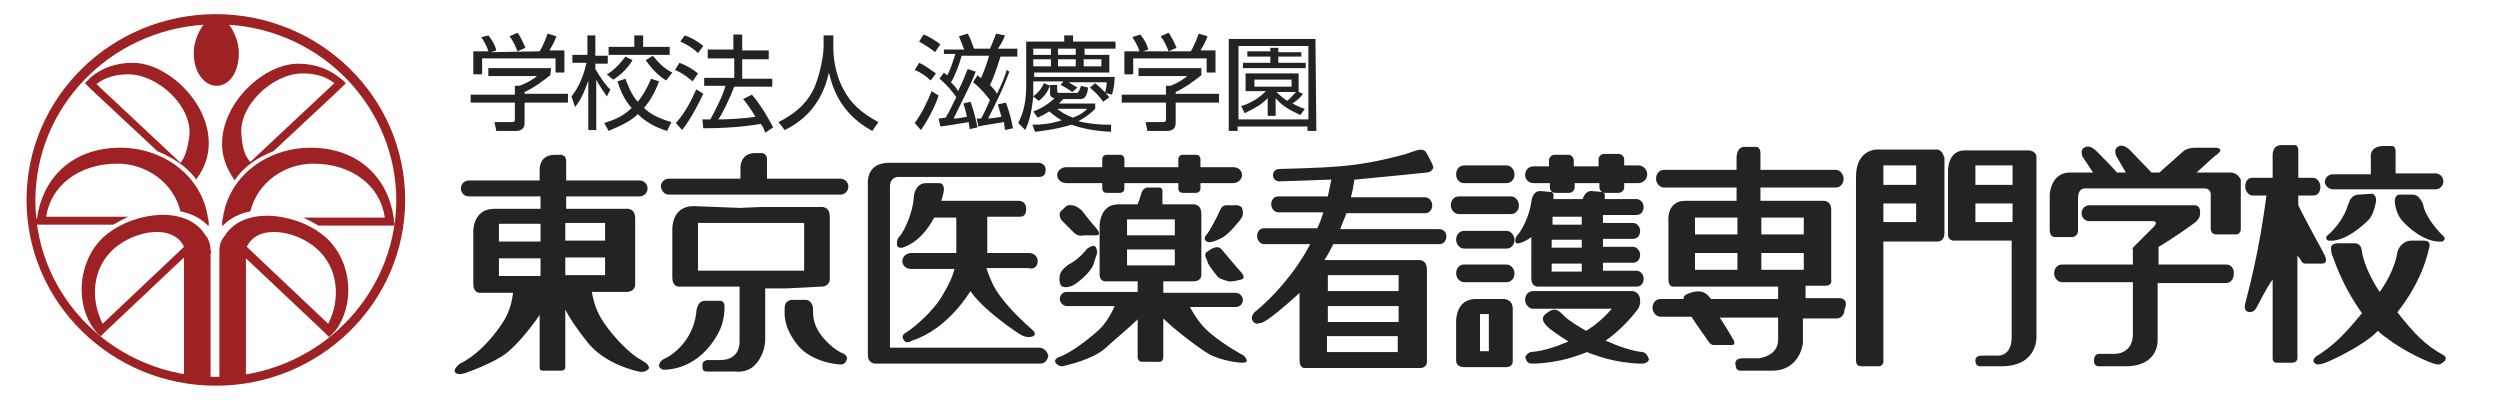
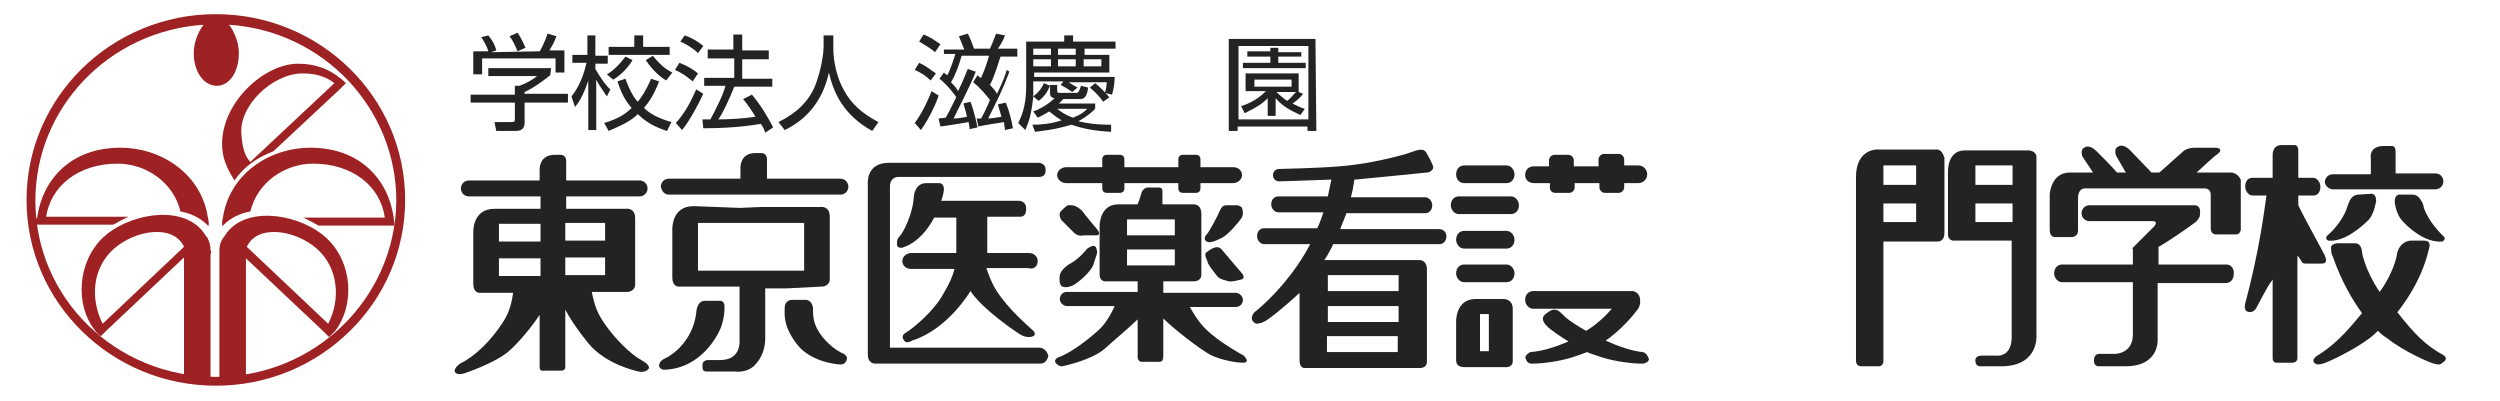
<svg xmlns="http://www.w3.org/2000/svg" version="1.1" id="レイヤー_1" x="0px" y="0px" viewBox="0 0 282.6 45.3" style="enable-background:new 0 0 282.6 45.3;" xml:space="preserve">
  <style type="text/css">
	.st0{fill:#232323;}
	.st1{fill:#9E2224;}
</style>
  <g>
-     <path class="st0" d="M173.1,31.5c0,0.9,0.7,0.9,0.7,0.9h1.2h0.5h9.5c0.5,0,0.8-0.4,0.8-0.9c0-0.5-0.4-0.9-0.8-0.9h-3.8v-0.9h3.4   c0.5,0,0.8-0.4,0.8-0.9s-0.4-0.9-0.8-0.9h-3.4V27h3.4c0.5,0,0.8-0.4,0.8-0.9s-0.4-0.9-0.8-0.9h-3.4v-0.9h3.8c0.5,0,0.8-0.4,0.8-0.9   s-0.4-0.9-0.8-0.9h-3.6c0-0.1,0-0.1,0-0.2c0.1-0.6-0.3-0.6-0.3-0.6l-1.1-0.1c-0.7-0.1-1,0.6-1.1,0.9h-3.3c0-0.1,0-0.1,0-0.2   c0.1-0.6-0.3-0.6-0.3-0.6l-1.1-0.1c-1-0.1-1.1,1.2-1.1,1.2c-0.2,1.7-1.2,3.4-1.5,3.7c-0.2,0.2-0.3,0.4-0.3,0.6   c-0.1,0.5,0.3,0.4,0.4,0.4c0.5-0.1,1-0.4,1.4-0.7L173.1,31.5L173.1,31.5z M178.8,30.7h-3.4v-0.9h3.4V30.7z M178.8,28h-3.4v-0.9h3.4   V28z M178.8,24.5v0.9h-3.3c0-0.3,0-0.6,0-0.9h3H178.8z" />
    <path class="st0" d="M186.2,40.2c-0.1-0.3-0.5-0.4-0.5-0.4c-1.2-0.1-2.9-0.7-4.2-1.3c0.9-0.6,2.4-1.9,3.6-3.5c0,0,0.2-0.2,0.3-0.7   v-0.1v-0.1c0-0.1,0-0.1,0-0.2c0-0.5-0.4-1-0.9-1h-11.2c-0.5,0-0.9,0.4-0.9,1c0,0.5,0.4,1,0.9,1h8.9c-0.6,0.7-1.6,1.7-2.9,2.5   c-0.9-0.5-1.8-1.1-2.3-1.5c-0.1-0.1-0.2-0.2-0.3-0.3c-0.3-0.3-0.6-0.6-1-0.6s-0.7,0.3-1,0.5l-0.1,0.1c-0.1,0.1-0.2,0.3-0.2,0.4   c0,0.3,0.2,0.6,0.4,0.8L175,37c0.2,0.2,1.3,1,2.3,1.6c-1.4,0.6-2.9,1.1-4.3,1.2c0,0-0.3,0.1-0.5,0.4c-0.1,0.1-0.1,0.3,0,0.4   c0.1,0.4,0.4,0.5,0.6,0.5h0.1c0.1,0,0.2,0,0.3,0c0.7,0,2.6-0.2,4.2-0.7c0,0,0.3-0.1,0.9-0.3c0.3-0.1,0.5-0.2,0.8-0.3   c0.2,0.1,0.5,0.2,0.8,0.3c0.6,0.2,0.9,0.3,0.9,0.3c1.6,0.5,3.5,0.7,4.2,0.7c0.2,0,0.3,0,0.3,0s0.1,0,0.2,0c0.2-0.1,0.5-0.1,0.6-0.5   C186.3,40.4,186.3,40.3,186.2,40.2" />
    <path class="st0" d="M170.3,20.7c0.5,0,0.9-0.4,0.9-1c0-0.5-0.4-1-0.9-1h-4.8c-0.5,0-0.9,0.4-0.9,1s0.4,1,0.9,1H170.3z" />
    <path class="st0" d="M170.3,28.1c0.5,0,0.9-0.4,0.9-1c0-0.5-0.4-1-0.9-1h-4.8c-0.5,0-0.9,0.4-0.9,1c0,0.5,0.4,1,0.9,1H170.3z" />
    <path class="st0" d="M170.3,31.9c0.5,0,0.9-0.4,0.9-1c0-0.5-0.4-1-0.9-1h-4.8c-0.5,0-0.9,0.4-0.9,1c0,0.5,0.4,1,0.9,1H170.3z" />
    <path class="st0" d="M170.8,24.2c0.5,0,0.9-0.4,0.9-1c0-0.5-0.4-1-0.9-1h-5.9c-0.5,0-0.9,0.4-0.9,1c0,0.5,0.4,1,0.9,1H170.8z" />
    <path class="st0" d="M171,40.8v-5.9c0-1.1-1-1.1-1-1.1h-0.5h-0.4h-2.3c-2.2,0-2.2,2.4-2.2,2.5v4.4c0,0.9,0.9,0.8,1.2,0.8h4.2   C171.1,41.6,171,40.8,171,40.8 M168.3,39.7h-1v-4.2h1V39.7z" />
    <path class="st0" d="M173.4,20.7h1.8v0.5c0,0.3,0.2,0.6,0.6,0.6h1.6c0.3,0,0.6-0.3,0.6-0.6v-0.5h2.8v0.5c0,0.3,0.3,0.6,0.6,0.6h1.6   c0.3,0,0.6-0.3,0.6-0.6v-0.5h1.6c0.5,0,1-0.4,1-1c0-0.5-0.4-1-1-1h-1.6V18c0-0.3-0.3-0.6-0.6-0.6h-1.7c-0.3,0-0.6,0.3-0.6,0.6v0.8   h-2.8v-0.7c0-0.3-0.3-0.6-0.6-0.6h-1.6c-0.3,0-0.6,0.3-0.6,0.6v0.7h-1.7c-0.6,0-1,0.4-1,1C172.4,20.3,172.8,20.7,173.4,20.7" />
    <path class="st0" d="M73.1,41.1C73,41,72,40.4,72,40.4c-1.3-0.9-3.1-2.8-4.1-4.5c-0.7-1.2-0.9-2.4-1-2.9h3.9c1,0,1-0.8,1-0.8v-7.5   c0-1.3-1.1-1.1-1.1-1.1H64v-1.4h8.3c0.5,0,0.9-0.4,0.9-0.9s-0.4-0.9-0.9-0.9H64v-2.2c0-0.7-0.6-0.7-0.6-0.7h-0.7   c-1.8,0-1.7,1.7-1.7,1.7v1.2h-8c-0.5,0-0.9,0.4-0.9,0.9s0.4,0.9,0.9,0.9h8.1v1.4h-5.2c-2.5,0-2.4,2.6-2.4,2.6v5.9c0,1,0.7,1,0.7,1   H58c-0.1,0.7-0.3,2.1-1.2,3.4c-1.3,2-3.1,3.8-4.8,4.6c0,0-0.7,0.5-0.6,0.9c0.2,0.4,0.7,0.3,1.1,0.2c0,0,3.3-1.1,4.9-2.4   c1.3-1.1,2.8-3,3.6-4.2v5.9c0,0.5,0.4,0.4,0.4,0.4h2c0.6,0,0.5-0.5,0.5-0.5V35c0.4,0.8,1.3,2.2,2.6,3.8c2,2.4,5.3,3.1,5.7,3.2   c0.4,0.1,0.9,0,1.1-0.3C73.5,41.6,73.2,41.2,73.1,41.1 M68.4,31.1h-4.5v-2h4.5V31.1z M68.4,27.2h-4.5v-2h4.5V27.2z M56.4,25.3h4.7   v2h-4.7V25.3z M56.4,29.2h4.7v2h-4.7V29.2z" />
    <path class="st0" d="M75.6,22H95c0.5,0,0.9-0.4,0.9-0.9s-0.4-0.9-0.9-0.9h-8.3V18c0-0.7-0.6-0.7-0.6-0.7h-0.7   c-1.8,0-1.7,1.7-1.7,1.7v1.2h-8.1c-0.5,0-0.9,0.4-0.9,0.9C74.8,21.6,75.1,22,75.6,22" />
    <path class="st0" d="M92.8,32.4c1,0,1-0.8,1-0.8v-7.1c0-1.3-1.1-1.1-1.1-1.1H86l-2.4,0.1l-5.2-0.2c-2.5,0-2.4,2.6-2.4,2.6v5.5   c0,1,0.7,1,0.7,1h3.8h3.1v6.2c0,0.3,0,2.1-2.2,2.1H80c0,0-0.6,0-0.6,0.6S79.5,42,80,42h3.1c0,0,1.3,0.2,2.2-0.7s1.2-2.1,1.2-3v-5.7   h2.4L92.8,32.4L92.8,32.4z M78.9,25.2h12v5.4h-12V25.2z" />
    <path class="st0" d="M81.5,37c0.4-1.1,0.4-2,0.4-2.4c0-0.5-0.4-0.6-0.4-0.6h-1.8c-1,0-1,1.4-1,1.4c-0.4,3.2-2.8,4.8-3.5,5.1   s-0.7,0.8-0.7,0.8c0,0.4,0.5,0.5,0.5,0.5C79.2,41.7,81.1,38,81.5,37" />
    <path class="st0" d="M95.4,40c-1.1-0.4-2.4-1.7-2.9-2.6c-0.6-1-0.6-1.8-0.6-2.6c-0.1-0.8-0.7-0.9-0.7-0.9h-1.7   c-0.4,0-0.8,0.3-0.8,0.9c0,0.7-0.2,2,1.3,4c1.5,2.1,4.6,2.4,5,2.4s0.6-0.2,0.7-0.5C95.9,40.3,95.4,40,95.4,40" />
    <path class="st0" d="M117.4,39.3h-16.8c0,0,0-17.1,0-18.2s0.9-1.1,0.9-1.1h15.9c0.4,0,0.8-0.1,0.8-0.8c0-0.8-0.8-0.8-0.8-0.8h-16.9   c-2.6,0-2.4,2.3-2.4,2.3v19.4c0,1,0.8,1,0.8,1h18.7c0.8,0,0.9-0.9,0.9-0.9C118.2,39.2,117.4,39.3,117.4,39.3" />
    <path class="st0" d="M117.3,29.5c0-0.5-0.4-0.9-1-0.9h-4.7v-4.1h3.6c0.3,0,0.8,0,0.8-0.9s-0.8-0.9-0.8-0.9h-8.8   c0.2-0.6,0.3-1.1,0.3-1.3c0-0.7-0.5-0.7-0.5-0.7h-1.5c-1.3,0-1.4,1.5-1.4,1.5c-0.1,2-1.2,4.1-1.6,4.5c-0.3,0.3-0.3,0.5-0.3,0.8   c-0.1,0.6,0.5,0.5,0.6,0.5c1.8-0.6,2.9-2.1,3.6-3.4h2.5v4H103c-0.5,0-1,0.4-1,0.9s0.4,0.9,1,0.9h4.9c-0.2,0.8-0.6,1.7-1.2,2.7   c-1.1,2.1-3.6,4.1-4.3,4.5c-0.7,0.4-0.2,0.9-0.1,1c0.2,0.2,0.7,0,0.8-0.1c4.1-1.3,6.6-5.6,6.6-5.6c1.3,2,5.2,4.7,5.8,5   s1.1,0.2,1.3,0.1c0.2-0.1,0.3-0.4-0.1-0.7c-0.4-0.4-2.7-2.3-4.1-4.5c-0.6-1-0.9-1.9-1.1-2.5h4.7C116.9,30.5,117.3,30.1,117.3,29.5" />
    <path class="st0" d="M122.9,28.1c0,0-0.9,1.2-2.1,1.8c0,0-0.9,0.6-1,1.2s0,1.2,0.3,1.3c0.3,0.1,0.6,0.1,1.1-0.1s2.1-1.5,2.4-2.4   c0.3-1,0.5-1.3,0.4-1.6C123.9,27.9,123.8,27.5,122.9,28.1" />
    <path class="st0" d="M120.5,20.7h4.1v0.6c0,0.3,0.2,0.5,0.5,0.5h1.5c0.3,0,0.5-0.2,0.5-0.5v-0.6h6.1v0.6c0,0.3,0.2,0.5,0.5,0.5h1.5   c0.3,0,0.5-0.2,0.5-0.5v-0.6h3.7c0.5,0,1-0.4,1-0.9s-0.4-0.9-1-0.9h-3.7V18c0-0.3-0.2-0.5-0.5-0.5h-1.5c-0.3,0-0.5,0.2-0.5,0.5v0.9   h-6.1V18c0-0.3-0.2-0.5-0.5-0.5h-1.5c-0.3,0-0.5,0.2-0.5,0.5v0.9h-4.1c-0.5,0-1,0.4-1,0.9S120,20.7,120.5,20.7" />
    <path class="st0" d="M121,23.2c-0.3-0.1-0.6,0.2-1,0.6c-0.5,0.4,0,1.1,0,1.1s0.9,0.9,1.4,1.4s1.1,0.3,1.1,0.3h1.4   c0.7,0,0.1-0.7,0.1-0.7s-1.2-1.4-1.7-2.1C121.6,23.2,121.3,23.2,121,23.2" />
    <path class="st0" d="M139.9,23.2h-1.3c-0.5,0-0.7,0.6-0.7,0.6c-0.3,0.7-1.2,2.4-1.5,2.7c0,0-0.5,0.5,0,0.8c0.3,0.2,0.9,0,1.7-0.4   s2-1.9,2.2-2.2c0.3-0.4,0.2-0.9,0.1-1.2C140.3,23.3,139.9,23.2,139.9,23.2" />
    <path class="st0" d="M138.1,28.2c-0.5-0.6-1.3,0-1.7,0.3s0.1,0.9,0.1,1.1s0.6,1,1,1.5c0.3,0.5,1.1,0.6,1.4,0.7s1.4-0.2,1.4-0.2   c0.5-0.1,0.2-0.6,0.1-0.7C140.3,30.8,138.6,28.8,138.1,28.2" />
    <path class="st0" d="M140.6,40.2c-0.2-0.1-2.9-1.6-4.3-3c-1-1-1.5-2-1.8-2.5h5.2c0.5,0,0.8-0.4,0.8-0.8c0-0.4-0.4-0.8-0.8-0.8h-8.2   v-1.3h3.4c1,0,0.9-0.8,0.9-0.8v-6.8c0-1.2-0.9-1.1-0.9-1.1h-3.5c0-0.4,0-1.4,0-1.4s0.1-0.5-0.4-0.5h-1.3c0,0-0.5,0-0.7,0.7   c-0.1,0.4-0.3,0.9-0.4,1.2h-2.2c-2.1,0-2.1,2.4-2.1,2.4V31c0,1,0.9,0.8,0.9,0.8h3.4V33h-8c-0.5,0-0.8,0.4-0.8,0.8   c0,0.4,0.4,0.8,0.8,0.8h5.4c-0.3,0.7-1,2-1.8,2.7c-1.2,1.1-3.3,2.7-4.6,3.1c0,0-0.6,0.3-0.2,0.7c0.3,0.3,0.5,0.3,0.7,0.3   c0.4-0.1,3.3-0.7,4.8-2c1.1-1,2.9-2.5,3.7-3.3v4.3c0,0,0,0.5,0.5,0.5h1.9c0,0,0.5,0.1,0.5-0.6V36c1.3,1.3,4.2,3.5,5.3,4.1   c1.2,0.6,2.9,0.9,3.7,0.9S140.8,40.4,140.6,40.2 M127.4,24.8h5.4v1.8h-5.4V24.8z M127.4,28.2h5.4V30h-5.4V28.2z" />
-     <path class="st0" d="M207.9,33.7h-3.8v-1.4h2.2c0.9,0,0.7-0.7,0.7-0.7v-7.9c0-1-0.8-1-0.8-1H199v-1.5h8.5c0.5,0,0.9-0.4,0.9-1   c0-0.5-0.4-1-0.9-1H199v-1.9c0-0.6-0.4-0.7-0.4-0.7h-1.4c-0.9,0-0.9,1.2-0.9,1.2v1.4h-8.2c-0.5,0-0.9,0.4-0.9,1c0,0.5,0.4,1,0.9,1   h8.2v1.5h-5.8c-2.2,0-1.9,2.4-1.9,2.4v6.5c0,0.9,0.6,0.8,0.6,0.8H201v1.4h-7.6c-0.8-1.2-1.8-0.9-2.6-0.6c-0.3,0.1-0.5,0.3-0.5,0.6   h-2.6c-0.5,0-0.9,0.4-0.9,1c0,0.5,0.4,1,0.9,1h3.5c0.7,1.1,1.8,2.6,2,2.9s0.5,0.3,0.5,0.3h2.1c0.4,0,0.2-0.5,0.2-0.5   s-0.8-1.4-1.6-2.6h6.6v2.5c0,1.9-2.2,2.1-2.2,2.1H197c-1.1,0-0.8,0.8-0.8,0.8c0,0.6,0.5,0.6,0.5,0.6h3.6c3.2,0,3.5-3.1,3.5-3.1V36   h3.8c0.5,0,0.9-0.4,0.9-1C208.9,34.1,208.5,33.7,207.9,33.7 M196.4,30.5h-4.8v-1.9h4.8V30.5z M196.4,26.5h-4.8v-1.9h4.8V26.5z    M203.9,30.5h-4.8v-1.9h4.8V30.5z M203.9,26.5h-4.8v-1.9h4.8V26.5z" />
    <path class="st0" d="M218.9,16.9h-6.7c0.2,0-2.4-0.2-2.4,3.1v20.7c0,0.7,0.4,0.7,0.7,0.7h1.9c0,0,0.5,0,0.5-0.6V27.3h6.1   c0,0,0.8,0.1,0.8-1v-8.5C219.7,17.7,219.6,16.9,218.9,16.9 M216.6,25.1h-3.7V23h3.7V25.1z M216.6,20.9h-3.7v-2.2h3.7V20.9z" />
    <path class="st0" d="M230.2,37.9V17.8c0-0.8-0.9-0.8-0.9-0.8h-7.2c-2,0-1.9,2.4-1.9,2.4v7.1c0,0.8,0.8,0.7,0.7,0.7h6.5v10.9   c0,2.4-1.8,2.1-1.8,2.1H224c-0.8,0-0.7,0.6-0.7,0.6c0,0.6,0.5,0.6,0.5,0.6h2.6C230.5,41.3,230.2,37.9,230.2,37.9 M227.5,25.1h-4.2   V23h4.2V25.1z M227.5,20.9h-4.2v-2.2h4.2V20.9z" />
    <path class="st0" d="M252.2,19.5h-3.9c0.7-0.6,1.9-1.8,2.4-2.1c0.7-0.6-0.1-0.7-0.2-0.7h-2.4c-0.9,0-1.3,0.4-1.3,0.4l-2.7,2.4h-0.9   c-0.5-0.5-1.8-1.9-2.4-2.5c-0.9-0.9-1.4-0.4-1.4-0.4c-0.5,0.2-0.2,1-0.2,1l1.1,1.9h-1c-0.5-0.6-1.7-1.8-2.3-2.4   c-0.9-0.9-1.4-0.4-1.4-0.4c-0.5,0.2-0.2,1-0.2,1l1.2,1.8H234c-2.2,0-2.3,2.5-2.3,2.5v4c0,0.9,0.7,0.8,0.6,0.8h1.8   c0.9,0,0.8-0.8,0.8-0.8v-3.6c0-1.1,0.7-1.1,0.7-1.1h13.6c0.8,0,0.7,0.8,0.7,0.8v3.7c0,0.8,0.7,0.7,0.7,0.7h2.2   c0.4,0,0.5-0.5,0.5-0.5v-5.7C252.9,19.5,252.2,19.5,252.2,19.5" />
    <path class="st0" d="M251.7,29.9H244v-2c0.8-0.4,3.7-2.4,4.2-2.8c0.5-0.5,0.5-0.7,0.5-1.2c0-0.7-0.6-0.7-0.6-0.7h-11.9   c-0.5,0-0.9,0.4-0.9,0.9s0.4,0.9,0.9,0.9h7.2c0,0,0.6,0,0.1,0.6c-0.6,0.6-2.5,2.5-2.5,2.5h0.1v1.8h-8c-0.5,0-0.9,0.4-0.9,1   c0,0.5,0.4,1,0.9,1h8v5.9c0,2.2-2,2.2-2,2.2h-1.8c-0.4,0-0.6,0.3-0.6,0.8s0.4,0.6,0.4,0.6h3.2c3.8,0,3.6-3,3.6-3V32h7.7   c0.5,0,0.9-0.4,0.9-1C252.6,30.4,252.2,29.9,251.7,29.9" />
    <path class="st0" d="M262.8,28.9c0-0.1-2.2-4-3-5.7v-1.1h1.7c0.5,0,0.8-0.4,0.8-1c0-0.5-0.4-1-0.8-1h-1.7V17c0-0.7-0.5-0.6-0.5-0.6   h-1.4c-1.1,0-1,1.2-1,1.2v2.5h-2.3c-0.5,0-0.8,0.4-0.8,1c0,0.5,0.4,1,0.8,1h1.6c-0.2,1.4-0.8,6.3-2.4,12.2c0,0-0.2,0.7,0.2,0.9   s0.8,0,1-0.3s1.2-2.4,1.9-3.3v8.9c0,0.5,0.4,0.5,0.4,0.5h1.8c0.6,0,0.6-0.5,0.6-0.5V28.9c0.2,0.2,0.4,0.5,0.5,0.7s0.4,0.2,0.5,0.2   h1.7C263.3,29.8,262.8,29,262.8,28.9" />
    <path class="st0" d="M263.7,21.4h11.6c0.5,0,0.9-0.4,0.9-0.9s-0.4-0.9-0.9-0.9h-4.5v-2.4c0-0.7-0.3-0.7-0.5-0.7h-0.8   c-1.8,0-1.5,1.4-1.5,1.4v1.8h-4.3c-0.5,0-0.9,0.4-0.9,0.9C262.8,20.9,263.2,21.4,263.7,21.4" />
    <path class="st0" d="M276.3,40.2c-2.2-1.2-3.4-2.5-5.3-4.9c1.4-1.8,2.9-4.2,3.6-7.3c0,0,0.3-0.8-0.6-0.8h-1.5c0,0-1.1,0-1.5,1.3   c0,0-0.2,2-2,4.5c-1.7-2.5-2-4.5-2-4.5s0-1-0.8-1h-1.6c0,0-1.1-0.1-1.1,0.5c0,0.5,0.1,0.9,0.2,1c1,2.9,2.3,5,3.3,6.4   c-1.9,2.3-3.1,3.6-5.2,4.9c0,0-0.5,0.4-0.2,0.7s0.5,0.2,1,0.1c0.4-0.1,3.3-1.4,5.3-2.9c0,0,0.4-0.3,0.9-0.8c0.4,0.4,0.8,0.7,1,0.8   c2,1.6,4.9,2.8,5.3,2.9c0.4,0.1,0.7,0.2,1-0.1C276.8,40.6,276.3,40.2,276.3,40.2" />
    <path class="st0" d="M266.6,22c-0.6,0-0.9,0.5-1,0.7s-0.3,0.8-0.3,0.8c-0.5,1.5-1.8,2.8-2.2,3.1c-0.4,0.4,0.1,0.6,0.1,0.6   c1.9,0.2,4-1.8,4.6-2.4c0.6-0.7,0.8-2.1,0.8-2.1c0-0.8-0.5-0.8-0.5-0.8L266.6,22L266.6,22z" />
    <path class="st0" d="M274,23.5c0,0-0.1-0.6-0.3-0.8c-0.1-0.2-0.4-0.7-1-0.7h-1.5c0,0-0.5,0-0.5,0.8c0,0,0.1,1.3,0.8,2.1   c0.6,0.7,2.6,2.6,4.6,2.4c0,0,0.5-0.3,0.1-0.6C275.8,26.3,274.5,25,274,23.5" />
    <path class="st0" d="M162.7,25.9h-11.2c0.2-0.6,0.5-1.2,0.7-1.8h8.9c0.5,0,0.8-0.4,0.8-0.9s-0.4-0.9-0.8-0.9h-8.4   c0.2-0.7,0.3-1.3,0.4-2c0,0,0,0,0.1,0c1.2-0.1,8.1-0.8,8.1-0.8c0.4,0,0.8-0.4,0.7-0.7c-0.1-0.3-0.5-1.1-0.8-1.6   c-0.5-0.7-1.6,0.1-3,0.4c-1.5,0.4-4.1,1-6.8,1.2c-2.2,0.2-6.8,0.3-6.8,0.3c-0.4,0-0.7,0.3-0.7,0.7s0.3,0.7,0.7,0.7   c0,0,3.3-0.1,5.9-0.2c-0.1,0.4-0.2,1-0.4,1.9h-5.6c-0.5,0-0.8,0.4-0.8,0.9s0.4,0.9,0.8,0.9h5.1c-0.2,0.6-0.4,1.2-0.7,1.8h-6   c-0.5,0-0.8,0.4-0.8,0.9s0.4,0.9,0.8,0.9h5.2c-1.7,3.3-4.4,6.2-6.3,7.7c0,0-0.3,0.3-0.3,0.7c0,0.1,0.1,0.3,0.2,0.4   c0.1,0.1,0.3,0.2,0.4,0.2c0.1,0,0.3-0.1,0.5-0.1c0.1,0,0.1-0.1,0.2-0.1c0.4-0.1,2.4-1.7,4.1-3.3v7.1v0.5c0,1,0.6,0.9,0.6,0.9h13   c0.9,0,0.8-0.8,0.8-0.8V30.5c0-1.2-0.9-1.1-0.9-1.1h-10.7c0.2-0.3,0.4-0.6,0.6-1c0.1-0.2,0.3-0.5,0.4-0.8h12c0.5,0,0.8-0.4,0.8-0.9   C163.5,26.3,163.2,25.9,162.7,25.9 M158.1,36.4h-8v-1.8h8V36.4z M150,38h8v1.8h-8V38z M158.1,32.9h-8v-1.8h8V32.9z" />
  </g>
  <g>
    <path class="st0" d="M62.2,8.5c-1,0.8-2,1.5-2.9,1.9v0.2h4.9v1h-4.9v2.3c0,0.8-0.6,0.9-1,0.9h-2.2l-0.2-1h1.9   c0.4,0,0.4-0.1,0.4-0.4v-1.8h-5v-0.9h5v-1h0.5c0.3-0.1,1.3-0.5,2-1.1h-5.5V7.7h7.1L62.2,8.5L62.2,8.5z M61,5.8   c0.4-0.6,0.8-1.7,0.9-2l1,0.3c-0.2,0.6-0.5,1.1-0.8,1.6h1.7v2.5h-1V6.6h-8.3v1.8h-1V5.8h1.7c-0.2-0.7-0.6-1.3-0.8-1.6L55.2,4   c0.5,0.6,0.8,1.2,0.9,1.7l-0.6,0.2L61,5.8L61,5.8z M58.5,5.8c-0.2-0.5-0.5-1.2-0.9-1.7l0.9-0.4c0.5,0.7,0.8,1.5,0.9,1.7L58.5,5.8z" />
    <path class="st0" d="M68.6,10.9C68,10,67.7,9.6,67.4,9v5.7h-0.9V9.1c-0.6,1.8-1.1,2.5-1.5,3l-0.4-1.2c0.4-0.5,1.2-1.6,1.7-3.8h-1.6   V6.2h1.7V4h0.9v2.3h1.4v0.9h-1.4v0.6c0.7,1.2,1.3,2,1.7,2.3L68.6,10.9z M68.3,13.9c1.7-0.5,2.5-1.1,3.1-1.7c-1-1.1-1.4-2.4-1.6-3   l0.9-0.3c0.5,1.4,1,2.2,1.4,2.6c0.4-0.5,0.9-1.2,1.5-2.6l0.9,0.3c-0.6,1.6-1.2,2.4-1.7,3c0.7,0.7,1.7,1.2,3.1,1.6l-0.5,1   c-1.3-0.4-2.4-1-3.3-1.9c-0.8,0.8-1.9,1.3-3.3,1.9L68.3,13.9z M68.6,8.4c0.4-0.2,1.2-0.8,2.1-2l0.8,0.4c-0.7,1.2-1.8,2-2.2,2.2   L68.6,8.4z M72.7,4v1.3h3v0.9h-6.9V5.3h2.9V4H72.7z M75.3,9.1c-1.3-0.8-2.1-2-2.3-2.3l0.8-0.5c0.8,1,1.4,1.5,2.2,1.9L75.3,9.1z" />
    <path class="st0" d="M76.4,13.9c1-1.1,1.7-2.4,2.3-3.8l0.8,0.5c-0.5,1.1-1.5,3-2.4,4.1L76.4,13.9z M78.3,9.2   c-0.6-0.5-1.1-0.9-2-1.3l0.5-0.8c0.8,0.3,1.5,0.7,2.1,1.2L78.3,9.2z M78.9,6c-0.6-0.6-1.5-1.1-2-1.3L77.4,4   c0.6,0.2,1.4,0.6,2.1,1.2L78.9,6z M85,10.7c1,1.2,1.6,2.2,2.4,3.7L86.5,15c-0.1-0.3-0.2-0.6-0.5-1c-0.6,0.1-2.8,0.5-6.5,0.5l-0.1-1   h0.9c0.7-1.3,1.5-2.9,1.7-3.8h-2.4V8.8H83V6.6h-3v-1h2.9V3.9h1v1.8h3v1h-3v2.2h3.4v0.9H83c-0.5,1.3-1.3,3-1.8,3.7   c1.1,0,2.9-0.1,4.2-0.3c0,0-0.7-1.2-1.4-2L85,10.7z" />
    <path class="st0" d="M94.2,4v1.4c0,1.6,0.4,3.4,1.2,4.8c0.8,1.5,2,2.6,3.9,3.6l-0.7,1c-3.3-1.8-4.4-4.4-4.9-6.6   c-0.7,3.2-2.5,5.3-5,6.5L88,13.8c2.2-1.1,3.4-2.4,4.1-4c0.8-2,1-4,1-4.4V4H94.2z" />
    <path class="st0" d="M103.4,13.9c0.7-0.9,1.5-2.5,1.9-3.6l0.8,0.5c-0.2,0.7-1,2.5-2,3.9L103.4,13.9z M105.2,9.1   c-0.5-0.5-1.1-0.9-1.8-1.2l0.5-0.8c0.5,0.2,1.2,0.7,1.9,1.2L105.2,9.1z M105.7,5.9c-0.7-0.6-1.5-1-1.8-1.2l0.5-0.8   c0.8,0.3,1.3,0.7,1.9,1.1L105.7,5.9z M114.1,8.1c-0.7,1.9-1.3,3.1-2.4,5.3c0.2,0,1-0.1,1.5-0.2c-0.1-0.4-0.3-1-0.4-1.4l0.9-0.2   c0.4,1,0.7,2.2,0.8,2.9l-0.9,0.2c0-0.3-0.1-0.5-0.1-0.9c-0.6,0.1-2.6,0.4-2.9,0.5l-0.2-0.9c0.1,0,0.4,0,0.5,0   c0.2-0.3,0.9-1.8,1-2.1c-0.3-0.4-1.1-1.4-1.9-2l0.5-0.8c0.2,0.2,0.3,0.3,0.4,0.3c0.5-1.1,0.8-2.1,0.9-2.5h-3.1   c-0.2,0.8-0.7,2.2-1.2,3c0.5,0.5,0.7,0.8,0.8,1c0.7-1.4,0.9-2.1,1.1-2.5l0.9,0.3c-0.6,1.6-2,4.2-2.5,5.3c0.4,0,1-0.1,1.5-0.2   c-0.1-0.6-0.3-1.1-0.4-1.5l0.8-0.2c0.5,1.3,0.7,2.5,0.8,2.9l-0.9,0.2c0-0.4-0.1-0.6-0.1-0.8c-0.6,0.1-2.3,0.4-3.2,0.5l-0.2-0.9   c0.1,0,0.7-0.1,0.8-0.1c0.5-0.8,0.9-1.8,1.2-2.3c-0.1-0.2-1-1.4-1.9-2.1l0.5-0.7c0.2,0.2,0.2,0.2,0.4,0.3c0.4-0.8,0.7-1.8,0.9-2.4   h-1.3V5.6h2.3c-0.2-0.5-0.4-1-0.6-1.5l1-0.3c0.3,0.6,0.5,1.1,0.7,1.7h1.8c0.3-0.6,0.6-1.5,0.7-1.7l1,0.2c-0.1,0.3-0.3,0.8-0.8,1.5   h2.2v0.9h-1.9c-0.1,0.2-0.6,2.1-1.2,3.2c0.5,0.5,0.7,0.8,0.8,1c0.7-1.4,1-2.3,1.1-2.7L114.1,8.1z" />
    <path class="st0" d="M121.2,10.4c-0.4-0.3-0.9-0.6-1.3-0.8l0.3-0.4h-3.4c0,0.9,0,1.1,0,1.7c0.5-0.4,0.9-0.8,1.2-1.5l0.7,0.3   c-0.3,0.7-0.7,1.3-1.3,1.7l-0.6-0.5c-0.2,2-0.5,2.9-0.9,3.8l-0.8-0.8c0.3-0.6,0.9-1.8,0.9-4.1V4.7h4.3V4h1v0.7h4.8v0.8h-3.5v0.7   h2.8v2h-8.5v0.5h9.1c0,0.7-0.1,1.3-0.3,2l-0.8-0.2c0.1-0.3,0.2-0.8,0.2-1.2h-4.3c0.3,0.2,0.5,0.3,1,0.6L121.2,10.4z M125.6,14.9   c-2-0.1-3.3-0.4-4.5-0.8c-2,0.6-3.4,0.7-4.1,0.8l-0.3-0.8c1,0,2.1-0.1,3.3-0.5c-0.7-0.4-1.1-0.8-1.4-1c-0.8,0.5-1.1,0.6-1.3,0.7   l-0.5-0.7c1.4-0.5,2.3-1.4,2.4-1.5c-0.1,0-0.5-0.1-0.5-0.5v-1h0.8v0.6c0,0.1,0,0.3,0.2,0.3h2c0.2,0,0.3-0.2,0.5-0.8l0.8,0.2   c-0.1,0.8-0.3,1.3-0.9,1.3h-1.9c-0.2,0.2-0.3,0.3-0.5,0.5h4.1v0.6c-0.3,0.3-0.8,0.8-1.9,1.4c0.8,0.2,1.9,0.4,3.7,0.4L125.6,14.9z    M118.8,5.5h-2v0.7h2V5.5z M118.8,6.7h-2v0.8h2V6.7z M119.5,12.3c0.4,0.3,0.9,0.7,1.8,1c1-0.4,1.3-0.7,1.6-1H119.5z M121.6,5.5h-2   v0.7h2V5.5z M121.6,6.7h-2v0.8h2V6.7z M124.5,6.7h-2v0.8h2V6.7z M124.7,11.5c-0.7-1-1.3-1.4-1.5-1.6l0.6-0.5   c0.5,0.4,1.2,1.1,1.6,1.6L124.7,11.5z" />
-     <path class="st0" d="M135.8,8.5c-1,0.8-2,1.5-2.9,1.9v0.2h4.9v1h-4.9v2.3c0,0.8-0.6,0.9-1,0.9h-2.2l-0.2-1h1.9   c0.4,0,0.4-0.1,0.4-0.4v-1.8h-5v-0.9h5v-1h0.5c0.3-0.1,1.2-0.5,1.9-1.1h-5.5V7.7h7.1V8.5L135.8,8.5z M134.6,5.8   c0.4-0.6,0.8-1.7,0.9-2l1,0.3c-0.2,0.6-0.5,1.1-0.8,1.6h1.7v2.5h-1V6.6h-8.3v1.8h-1V5.8h1.7c-0.2-0.7-0.6-1.3-0.8-1.6l0.9-0.3   c0.5,0.6,0.8,1.2,0.9,1.7l-0.6,0.2H134.6z M132.1,5.8c-0.2-0.5-0.5-1.2-0.9-1.7l0.9-0.4c0.5,0.7,0.8,1.5,0.9,1.7L132.1,5.8z" />
    <path class="st0" d="M148.8,14.8h-1v-0.5h-7.9v0.5h-1V4.4h9.8L148.8,14.8L148.8,14.8z M147.9,5.2H140v8.3h7.9V5.2z M147.3,10.6   c-0.3,0.4-0.6,0.7-1.2,1.1c0.6,0.3,1,0.5,1.4,0.6L147,13c-0.6-0.3-1.9-0.8-2.8-1.9v2h-0.9v-2c-0.7,0.7-1.2,1-2.6,1.7l-0.4-0.8   c1.6-0.5,2.5-1.4,2.8-1.7h-2.3v-2h6v2.1l0,0L147.3,10.6z M147.1,6.4h-2.6v0.7h3.1v0.6h-7.1V7.1h3.1V6.4H141V5.8h2.6V5.4h0.9v0.5   h2.6V6.4L147.1,6.4z M146,9h-4.2v0.8h4.2V9z M144.3,10.4c0.5,0.5,0.9,0.8,1.2,1c0.3-0.2,0.7-0.7,1-1H144.3z" />
  </g>
  <g>
    <path class="st1" d="M24.4,1.6C12.6,1.6,3,11,3,22.6s9.6,21,21.4,21s21.4-9.4,21.4-21S36.2,1.6,24.4,1.6z M24.4,42.6   C13.1,42.6,4,33.7,4,22.7C4,12.1,12.4,3.5,23,2.8c-0.6,0.8-1.1,2-1.1,3.2c0,2.2,1.2,3.7,2.6,3.7S27,8.2,27,6c0-1.2-0.5-2.4-1.1-3.2   c10.6,0.7,18.9,9.4,18.9,19.9C44.7,33.7,35.6,42.6,24.4,42.6z" />
-     <path class="st1" d="M22.2,20.3c0-0.1,0.1-0.1,0.1-0.2c0.8-1.1,1.3-2.4,1.3-3.9c0-4.8-4.8-9.1-8.6-9.1c-1.9,0-3.5,0.6-4.7,1.6   C10,9,9.8,9.2,9.6,9.4l0.7,0.7l7.5,7C19.5,17.8,21.1,18.8,22.2,20.3z M10.9,9.5c0.9-0.7,2.1-1.1,3.6-1.1c3.4,0,7.3,3.7,6.9,7   c-0.2,1.5-0.5,2.4-1,3L10.9,9.5z" />
    <path class="st1" d="M23.8,28.3L23.8,28.3L23.8,28.3c0-0.5-0.1-0.9-0.3-1.3c0-0.1-0.1-0.2-0.2-0.3c-0.2-0.3-0.4-0.6-0.6-0.8   c-2.6-2.8-8.3-1.6-11,0.9c-3,2.8-3.2,7.7-1,10.5c0.2,0.3,0.4,0.5,0.7,0.7l0.6-0.6l8.8-8.3v6.5v1.7v5.4h3v-14   C23.9,28.6,23.9,28.5,23.8,28.3z M11.6,36.6c-1.4-2.8-1.2-6.3,1.3-8.5c2.4-2.1,6.7-2.8,7.9-0.2L11.6,36.6z" />
    <path class="st1" d="M5.2,24.6c0.5-3.6,3.7-6.1,8.1-6.1c3.2,0,6.3,2.1,7.1,5.4c1.1,0.2,2.2,0.7,3,1.5c0,0,0,0,0.1,0.1h0.1   c0-0.3,0-0.6-0.1-0.9c-0.7-4.8-5.1-7.9-9.9-7.9c-5.6,0-8.8,3.6-9.4,7.9C4,24.8,4,25.1,4,25.4h1.2h7.6c0.5-0.3,1.1-0.6,1.7-0.9H5.2   V24.6z" />
    <path class="st1" d="M30.9,17.1l7.5-7l0.7-0.7c-0.2-0.2-0.4-0.4-0.7-0.6c-1.2-1-2.8-1.6-4.7-1.6c-3.8,0-8.6,4.3-8.6,9.1   c0,1.4,0.5,2.7,1.3,3.9c0,0.1,0.1,0.1,0.1,0.2C27.6,18.8,29.1,17.8,30.9,17.1z M28.3,18.3c-0.5-0.5-0.9-1.4-1-3   c-0.4-3.3,3.5-7,6.9-7c1.6,0,2.7,0.4,3.6,1.1L28.3,18.3z" />
    <path class="st1" d="M24.8,28.7v14.1h3v-5.4v-1.7v-6.5l8.8,8.3l0.6,0.6c0.2-0.2,0.5-0.5,0.7-0.7c2.2-2.9,2-7.7-1-10.5   c-2.7-2.5-8.4-3.7-11-0.9c-0.2,0.2-0.4,0.5-0.6,0.8c-0.1,0.1-0.1,0.2-0.2,0.3c-0.2,0.3-0.3,0.8-0.3,1.2l0,0l0,0   C24.8,28.5,24.8,28.6,24.8,28.7z M27.9,27.9c1.2-2.6,5.5-1.9,7.9,0.2c2.5,2.2,2.7,5.8,1.3,8.5L27.9,27.9z" />
    <path class="st1" d="M43.5,24.6c-0.5-3.6-3.7-6.1-8.1-6.1c-3.2,0-6.3,2.1-7.1,5.4c-1.1,0.2-2.2,0.7-3,1.5c0,0,0,0-0.1,0.1h-0.1   c0-0.3,0-0.6,0.1-0.9c0.7-4.8,5.1-7.9,9.9-7.9c5.6,0,8.8,3.6,9.4,7.9c0,0.3,0.1,0.6,0.1,0.9h-1.2H36c-0.5-0.3-1.1-0.6-1.7-0.9H43.5   z" />
  </g>
</svg>